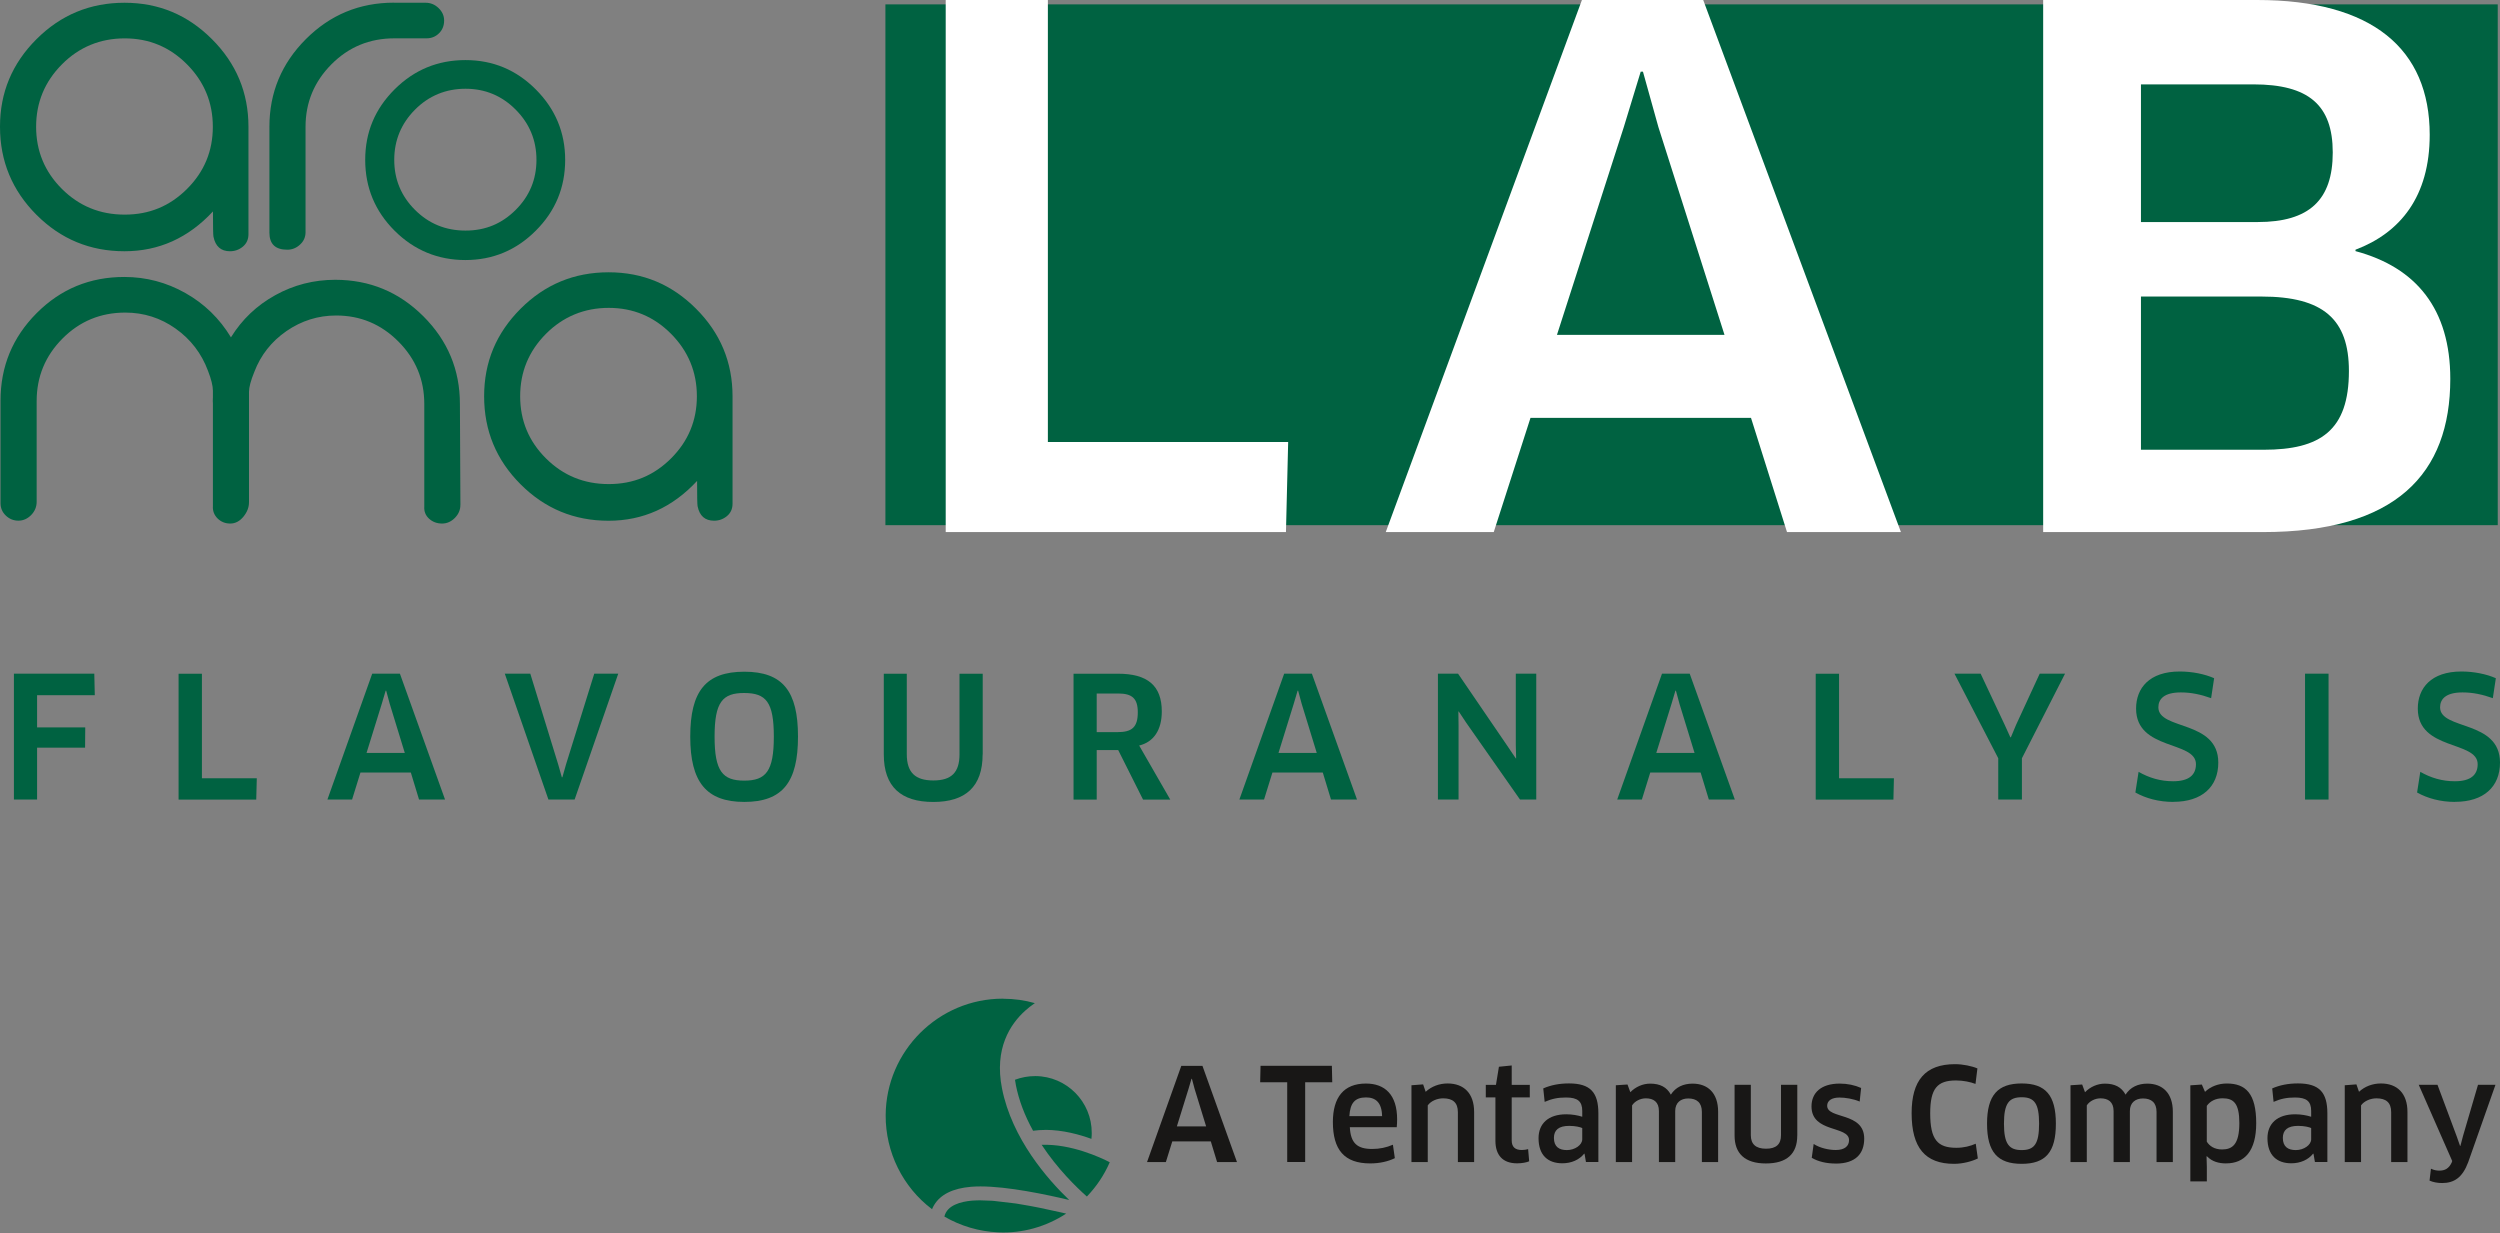
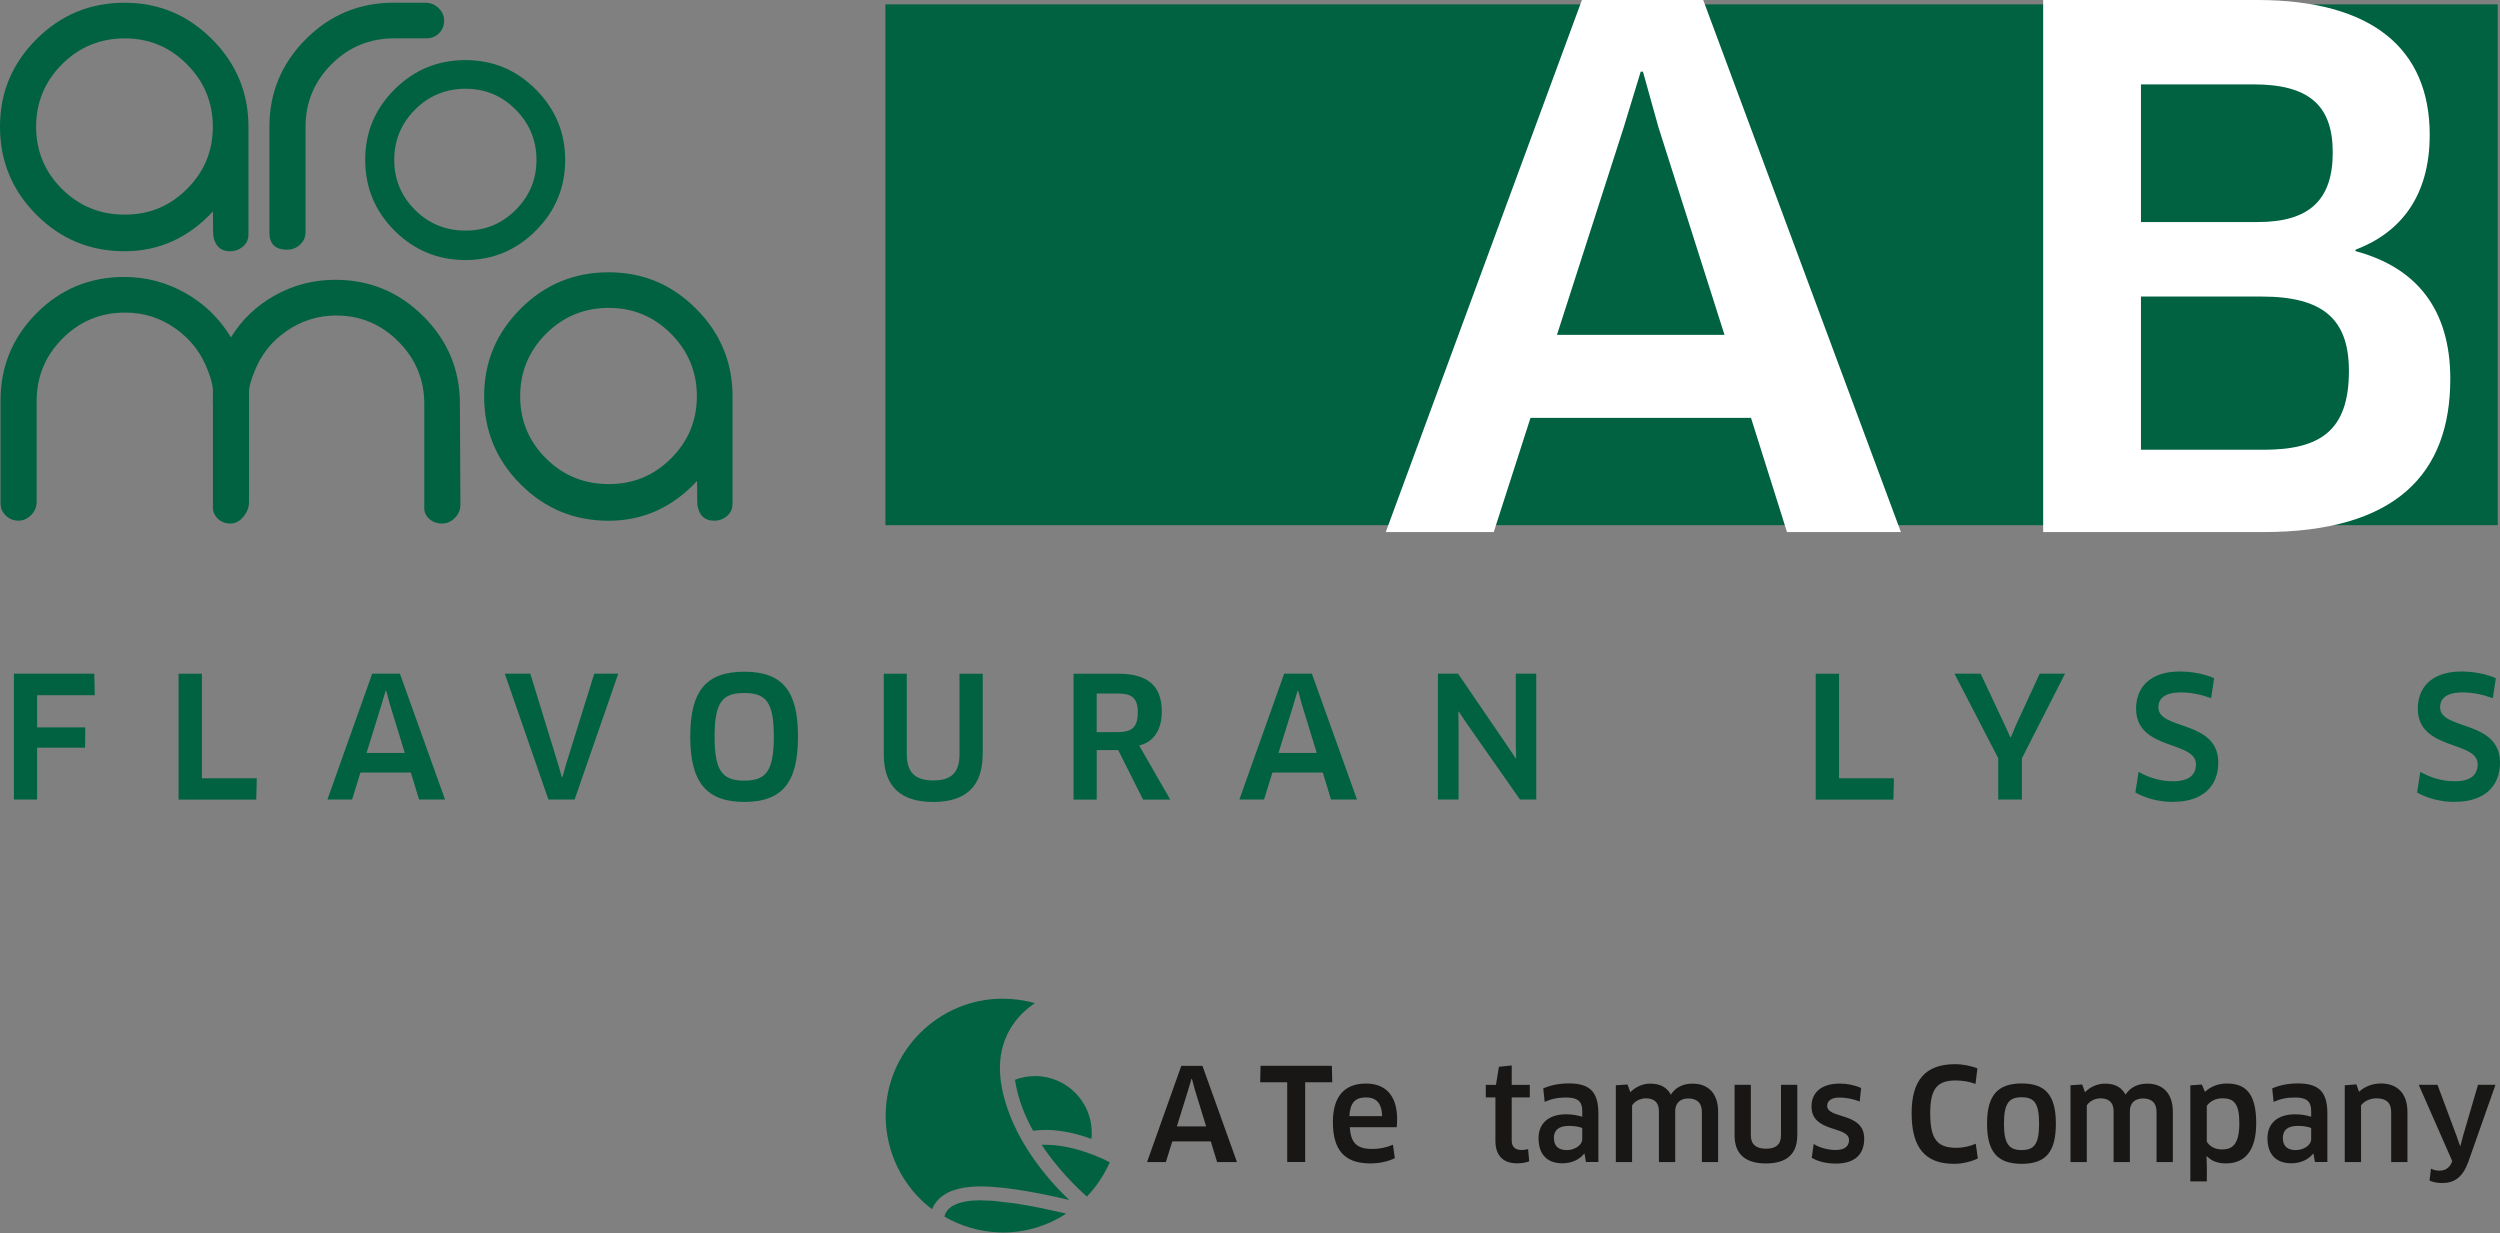
<svg xmlns="http://www.w3.org/2000/svg" id="Layer_1" version="1.1" viewBox="0 0 600 296">
  <rect x="0" y="0" width="600" height="296" fill="#808080" stroke="none" />
  <g>
    <g>
      <path d="M226.66,291.98c3.9,2.28,8.34,3.58,12.88,3.78,5.82.29,11.5-1.34,16.34-4.49-.15-.03-.29-.07-.44-.11l-.71-.16c-.21-.05-.33-.08-.45-.1l-4.76-1.03c-.15-.03-.25-.05-.36-.07l-1.71-.33c-.22-.04-.35-.07-.5-.09l-2.73-.47c-.14-.02-.33-.05-.5-.08l-5.18-.61c-.18-.01-.36-.03-.53-.04l-2.82-.1-.86.02c-.43.01-.74.03-1.02.05-2.74.24-6.04,1.1-6.66,3.83ZM250,274.76c3.76,5.7,8.2,10.06,10.85,12.41,2.31-2.41,4.16-5.17,5.49-8.23-2.12-1.1-9.27-4.45-16.34-4.18ZM250.91,271.17c4.11,0,8.15,1.11,11.03,2.16.06-.47.08-.94.08-1.4.04-7.5-6.02-13.63-13.52-13.67h0c-1.75,0-3.36.3-4.9.88.06.44.13.88.22,1.33.71,3.57,2.09,7.25,4.12,10.91.95-.13,1.94-.2,2.97-.2Z" style="fill: #006241;" />
      <path d="M240.66,239.68c-15.4,0-28.01,12.55-28.1,27.96-.05,8.88,4.09,17.25,11.13,22.57.14-.35.31-.69.51-1.02,1.52-2.52,4.49-3.99,8.83-4.36.7-.06,1.47-.09,2.28-.09,6.58,0,15.8,1.94,21.3,3.26-5.18-4.95-13.74-14.7-16.13-26.77-1.9-9.58,1.98-15.44,5.57-18.67.71-.64,1.48-1.24,2.31-1.81-2.43-.69-4.95-1.04-7.53-1.05h-.17Z" style="fill: #006241;" />
    </g>
    <g>
      <path d="M290.58,273.93h-9.23l-1.54,4.96h-4.52l8.22-23.08h5.08l8.28,23.08h-4.77l-1.51-4.96ZM285.25,261.31l-2.8,9.02h7.02l-2.77-9.02-.64-2.4h-.1l-.71,2.4Z" style="fill: #181716;" />
      <path d="M313.24,259.74v19.14h-4.31v-19.14h-6.49l.09-3.94h17.12l.09,3.94h-6.5Z" style="fill: #181716;" />
      <path d="M319.89,269.28c0-5.88,2.58-9.23,7.94-9.23,4.55,0,7.48,2.68,7.48,8.59,0,.59-.03,1.32-.09,1.88h-11.26c.19,3.88,1.82,5.23,5.35,5.23,1.82,0,3.42-.34,4.99-1.02l.46,3.23c-1.57.77-3.6,1.26-5.91,1.26-6.25,0-8.96-3.3-8.96-9.94ZM331.7,267.87c-.06-3.26-1.54-4.49-3.85-4.49-2.68,0-3.82,1.35-4,4.49h7.85Z" style="fill: #181716;" />
-       <path d="M349.89,278.89v-11.97c0-2.34-1.26-3.32-3.54-3.32-1.39,0-2.92.61-3.69,1.69v13.6h-3.91v-18.43l2.8-.21.61,1.78c1.39-1.29,3.27-2,5.26-2,3.91,0,6.37,2.37,6.37,6.86v12h-3.91Z" style="fill: #181716;" />
      <path d="M362.81,263.38v10.31c0,1.63.87,2.31,2.43,2.31.5,0,1.17-.09,1.51-.21l.25,2.92c-.62.28-1.76.49-2.9.49-3.48,0-5.2-2-5.2-5.42v-10.4h-2.31v-3.02h2.44l.71-4.34,3.07-.31v4.65h4.34v3.02h-4.34Z" style="fill: #181716;" />
      <path d="M380.29,276.91l-.09-.03c-1.14,1.44-3.02,2.31-5.23,2.31-3.45,0-5.72-1.91-5.72-6.03,0-3.48,2.33-5.73,6.64-5.73,1.44,0,2.8.25,3.85.59v-1.39c0-2.31-1.11-3.23-3.88-3.23-2,0-3.44.31-5.14,1.05l-.34-3.23c1.82-.8,3.88-1.2,6.18-1.2,5.18,0,7.05,2.21,7.05,7.2v11.66h-2.98l-.34-1.97ZM379.74,270.73c-.46-.22-1.61-.52-3.14-.52-2.52,0-3.66,1.01-3.66,2.89,0,2.15,1.29,2.92,3.11,2.92,1.93,0,3.69-1.23,3.69-2.59v-2.71Z" style="fill: #181716;" />
      <path d="M408.45,278.89v-12.03c0-2.22-1.23-3.23-3.27-3.23-1.78,0-3.13.98-3.13,3.02v12.25h-3.91v-12.25c0-2.19-1.29-3.05-3.14-3.05-1.32,0-2.65.68-3.3,1.69v13.6h-3.9v-18.43l2.8-.18.68,1.85c1.26-1.29,2.98-2.06,4.77-2.06,2.39,0,3.99.86,4.95,2.64,1.17-1.81,3.01-2.64,5.23-2.64,3.61,0,6.12,2.22,6.12,6.74v12.09h-3.91Z" style="fill: #181716;" />
      <path d="M431.34,272.55c0,4.34-2.46,6.68-7.54,6.68s-7.5-2.44-7.5-6.68v-12.19h3.9v12.1c0,2.12,1.18,3.23,3.64,3.23s3.6-1.08,3.6-3.23v-12.1h3.91v12.19Z" style="fill: #181716;" />
      <path d="M440.58,279.25c-2.22,0-4.22-.46-5.76-1.38l.46-3.32c1.44.95,3.6,1.45,5.3,1.45,2.24,0,3.19-1.02,3.19-2.37,0-3.51-9.01-1.69-9.01-8.09,0-3.23,2.25-5.48,6.77-5.48,1.85,0,3.61.37,5.14,1.05l-.35,3.26c-1.52-.65-3.44-.96-4.85-.96-1.85,0-2.95.74-2.95,1.97,0,3.26,8.89,1.45,8.89,7.88,0,3.6-2.04,6-6.83,6Z" style="fill: #181716;" />
      <path d="M474.12,260.14c-1.2-.46-2.9-.83-4.68-.83-4.49,0-6.19,1.91-6.19,7.88,0,6.34,1.76,8.28,6.28,8.28,1.79,0,3.32-.4,4.65-.98l.5,3.54c-1.51.74-3.7,1.29-5.7,1.29-6.93,0-10.19-3.85-10.19-12.16,0-7.82,3.23-11.76,10.43-11.76,1.88,0,4.06.46,5.36,1.02l-.46,3.72Z" style="fill: #181716;" />
-       <path d="M485.2,279.32c-5.73,0-8.31-2.77-8.31-9.63s2.58-9.66,8.31-9.66,8.21,2.83,8.21,9.66-2.46,9.63-8.21,9.63ZM485.2,276.02c3.05,0,4.18-1.48,4.18-6.34s-1.13-6.34-4.18-6.34-4.25,1.48-4.25,6.34,1.21,6.34,4.25,6.34Z" style="fill: #181716;" />
+       <path d="M485.2,279.32c-5.73,0-8.31-2.77-8.31-9.63s2.58-9.66,8.31-9.66,8.21,2.83,8.21,9.66-2.46,9.63-8.21,9.63M485.2,276.02c3.05,0,4.18-1.48,4.18-6.34s-1.13-6.34-4.18-6.34-4.25,1.48-4.25,6.34,1.21,6.34,4.25,6.34Z" style="fill: #181716;" />
      <path d="M517.57,278.89v-12.03c0-2.22-1.23-3.23-3.26-3.23-1.78,0-3.14.98-3.14,3.02v12.25h-3.91v-12.25c0-2.19-1.29-3.05-3.14-3.05-1.32,0-2.65.68-3.29,1.69v13.6h-3.91v-18.43l2.8-.18.68,1.85c1.26-1.29,2.99-2.06,4.77-2.06,2.4,0,4,.86,4.96,2.64,1.17-1.81,3.01-2.64,5.23-2.64,3.59,0,6.12,2.22,6.12,6.74v12.09h-3.91Z" style="fill: #181716;" />
      <path d="M534.28,279.22c-1.76,0-3.39-.43-4.62-1.72l-.09.03.07,2.49v3.51h-3.96v-23.05l2.76-.19.76,1.75c1.32-1.26,3.18-2,5.24-2,4.55,0,7.05,2.43,7.05,9.54,0,6.68-2.8,9.63-7.2,9.63ZM533.41,263.59c-1.65,0-2.98.68-3.78,1.82v8.58c.64,1.05,1.84,1.88,3.66,1.88,2.46,0,4.15-1.17,4.15-6.31,0-4.71-1.32-5.97-4.04-5.97Z" style="fill: #181716;" />
      <path d="M555.23,276.91l-.09-.03c-1.13,1.44-3.01,2.31-5.23,2.31-3.44,0-5.72-1.91-5.72-6.03,0-3.48,2.34-5.73,6.64-5.73,1.44,0,2.8.25,3.85.59v-1.39c0-2.31-1.1-3.23-3.88-3.23-2,0-3.45.31-5.14,1.05l-.33-3.23c1.81-.8,3.88-1.2,6.18-1.2,5.18,0,7.06,2.21,7.06,7.2v11.66h-2.99l-.34-1.97ZM554.68,270.73c-.46-.22-1.61-.52-3.14-.52-2.52,0-3.66,1.01-3.66,2.89,0,2.15,1.3,2.92,3.11,2.92,1.94,0,3.69-1.23,3.69-2.59v-2.71Z" style="fill: #181716;" />
      <path d="M573.88,278.89v-11.97c0-2.34-1.26-3.32-3.54-3.32-1.38,0-2.92.61-3.69,1.69v13.6h-3.91v-18.43l2.8-.21.62,1.78c1.38-1.29,3.26-2,5.26-2,3.91,0,6.37,2.37,6.37,6.86v12h-3.91Z" style="fill: #181716;" />
      <path d="M588.44,278.92l.09-.28-8.03-18.28h4.5l4.59,12.31.82,2.34h.09l.63-2.4,3.59-12.25h4.19l-6.55,18.59c-1.36,3.63-3.33,4.98-6.25,4.98-1.08,0-2.13-.19-3.02-.58l.34-2.86c.68.33,1.33.46,2,.46,1.32,0,2.31-.46,3.02-2.03Z" style="fill: #181716;" />
    </g>
  </g>
  <path d="M59.63,56.21c0,1.24-.45,2.24-1.34,2.98-.89.74-1.93,1.11-3.09,1.11-2.18,0-3.5-1.17-3.97-3.5-.08-.39-.12-2.41-.12-6.06-5.91,6.37-12.99,9.56-21.24,9.56s-15.29-2.91-21.12-8.75C2.92,45.71,0,38.66,0,30.42S2.92,15.24,8.75,9.41C14.59,3.57,21.63.66,29.87.66s15.17,2.91,21.01,8.75c5.83,5.83,8.75,12.83,8.75,21v25.79ZM51.08,30.42c0-5.82-2.07-10.82-6.19-14.97-4.13-4.16-9.11-6.24-14.96-6.24s-10.95,2.08-15.07,6.24c-4.13,4.16-6.19,9.15-6.19,14.97s2.06,10.8,6.19,14.92c4.13,4.12,9.15,6.17,15.07,6.17s10.83-2.05,14.96-6.17c4.13-4.12,6.19-9.09,6.19-14.92Z" style="fill: #006241;" />
  <path d="M94.57.66h7.59c1.17,0,2.2.42,3.09,1.27.89.85,1.34,1.85,1.34,3,0,1.23-.41,2.26-1.23,3.06-.82.81-1.82,1.21-2.99,1.21h-7.73c-5.93,0-10.97,2.08-15.1,6.24-4.13,4.16-6.21,9.15-6.21,14.99v25.31c0,1.16-.44,2.16-1.33,2.97-.89.82-1.9,1.22-3.06,1.22-2.85,0-4.28-1.36-4.28-4.09v-25.44c0-8.17,2.92-15.17,8.75-21.01,5.84-5.84,12.88-8.75,21.13-8.75h7.59-7.59Z" style="fill: #006241;" />
  <path d="M135.64,38.37c0,6.64-2.35,12.3-7.05,16.99-4.69,4.7-10.33,7.05-16.9,7.05s-12.3-2.35-17-7.05c-4.69-4.69-7.04-10.36-7.04-16.99s2.34-12.21,7.04-16.91c4.7-4.69,10.36-7.04,17-7.04s12.21,2.35,16.9,7.04c4.69,4.7,7.05,10.33,7.05,16.91ZM128.75,38.37c0-4.69-1.66-8.71-4.98-12.05-3.32-3.34-7.34-5.02-12.04-5.02s-8.81,1.67-12.13,5.02c-3.32,3.34-4.98,7.37-4.98,12.05s1.66,8.69,4.98,12c3.32,3.32,7.36,4.97,12.13,4.97s8.71-1.65,12.04-4.97c3.32-3.31,4.98-7.31,4.98-12Z" style="fill: #006241;" />
  <path d="M110.49,121.21c0,1.17-.44,2.2-1.33,3.1-.89.89-1.91,1.34-3.06,1.34-1.23,0-2.27-.39-3.12-1.16-.85-.78-1.23-1.75-1.15-2.92v-24.62c0-5.83-2.07-10.83-6.22-14.99-4.15-4.16-9.12-6.24-14.93-6.24-4.34,0-8.31,1.25-11.92,3.73-3.6,2.49-6.18,5.76-7.72,9.8-.86,2.1-1.28,3.7-1.28,4.78v26.49c0,1.25-.45,2.41-1.35,3.5-.9,1.09-1.95,1.63-3.15,1.63s-2.21-.41-3.04-1.22c-.82-.82-1.2-1.81-1.12-2.98v-24.61c-.04-.31-.04-.82,0-1.52v-1.52c0-1.17-.39-2.76-1.17-4.78-1.56-4.2-4.15-7.58-7.77-10.15-3.62-2.57-7.65-3.85-12.09-3.85-5.92,0-10.95,2.08-15.08,6.24-4.13,4.16-6.19,9.16-6.19,14.99,0-.07,0,7.98,0,24.16,0,1.25-.45,2.31-1.33,3.21-.88.89-1.9,1.34-3.06,1.34s-2.16-.41-3.01-1.22c-.85-.81-1.27-1.81-1.27-2.98v-24.63c0-8.17,2.88-15.16,8.65-20.96,5.77-5.8,12.78-8.7,21.05-8.7,5.22,0,10.11,1.29,14.67,3.86,4.56,2.57,8.2,6.12,10.93,10.63,2.65-4.29,6.19-7.66,10.64-10.12,4.44-2.46,9.24-3.69,14.38-3.69,8.26,0,15.32,2.92,21.16,8.76,5.84,5.83,8.77,12.84,8.77,21.02l.12,24.28Z" style="fill: #006241;" />
  <path d="M175.81,120.88c0,1.25-.45,2.24-1.34,2.98-.89.74-1.93,1.11-3.09,1.11-2.18,0-3.5-1.16-3.96-3.49-.08-.39-.12-2.41-.12-6.06-5.91,6.37-12.99,9.56-21.24,9.56s-15.29-2.91-21.12-8.75c-5.83-5.83-8.75-12.87-8.75-21.12s2.92-15.17,8.75-21.01c5.83-5.84,12.87-8.75,21.12-8.75s15.17,2.92,21,8.75c5.83,5.83,8.75,12.84,8.75,21.01v25.79ZM167.25,95.1c0-5.82-2.07-10.82-6.19-14.98-4.13-4.15-9.11-6.23-14.96-6.23s-10.94,2.08-15.07,6.23c-4.13,4.16-6.19,9.15-6.19,14.98s2.06,10.8,6.19,14.91c4.13,4.12,9.15,6.17,15.07,6.17s10.83-2.05,14.96-6.17c4.12-4.11,6.19-9.09,6.19-14.91Z" style="fill: #006241;" />
  <g>
    <path d="M8.9,166.84v7.73h11.56l-.04,4.87h-11.52v12.45H3.34v-30.21h19.29l.12,5.16h-13.86Z" style="fill: #006241;" />
    <path d="M61.63,186.78l-.13,5.12h-18.64v-30.21h5.6v25.1h13.17Z" style="fill: #006241;" />
    <path d="M98.6,185.41h-12.09l-2.01,6.48h-5.92l10.75-30.21h6.65l10.83,30.21h-6.24l-1.97-6.48ZM91.63,168.9l-3.66,11.8h9.18l-3.62-11.8-.85-3.14h-.12l-.93,3.14Z" style="fill: #006241;" />
    <path d="M148.38,161.68l-10.47,30.21h-6.29l-10.47-30.21h6.12l6.69,21.76.88,3.1h.13l.88-3.1,6.77-21.76h5.76Z" style="fill: #006241;" />
    <path d="M178.63,192.46c-9.14,0-12.97-4.79-12.97-15.67s3.71-15.58,12.97-15.58,12.89,4.71,12.89,15.58-3.66,15.67-12.89,15.67ZM178.59,166.32c-5.16,0-7.09,2.13-7.09,10.47s1.93,10.56,7.13,10.56,7.09-2.26,7.09-10.56-1.85-10.47-7.13-10.47Z" style="fill: #006241;" />
    <path d="M235.83,181.06c0,7.73-4.11,11.41-11.84,11.41s-11.88-3.62-11.88-11.41v-19.37h5.52v19.33c0,4.36,2.01,6.29,6.37,6.29s6.28-1.93,6.28-6.29v-19.33h5.57v19.37Z" style="fill: #006241;" />
    <path d="M273.4,178.93l7.46,12.97h-6.53l-5.96-11.88h-5.16v11.88h-5.56v-30.21h10.67c7.09,0,10.51,2.86,10.51,9.06,0,4.43-1.93,7.33-5.44,8.18ZM268.37,166.44h-5.16v9.27h4.99c3.43,0,4.87-1.13,4.87-4.76,0-3.34-1.37-4.51-4.71-4.51Z" style="fill: #006241;" />
    <path d="M317.47,185.41h-12.09l-2.01,6.48h-5.92l10.75-30.21h6.65l10.83,30.21h-6.24l-1.97-6.48ZM310.5,168.9l-3.66,11.8h9.18l-3.62-11.8-.85-3.14h-.12l-.93,3.14Z" style="fill: #006241;" />
    <path d="M364.8,191.89l-12.89-18.41-1.82-2.74-.08.05.04,3.26v17.84h-4.95v-30.21h4.83l12.04,17.64,1.82,2.7.08-.04-.08-3.22v-17.08h4.91v30.21h-3.91Z" style="fill: #006241;" />
-     <path d="M408.15,185.41h-12.09l-2.01,6.48h-5.92l10.75-30.21h6.65l10.83,30.21h-6.24l-1.97-6.48ZM401.17,168.9l-3.66,11.8h9.18l-3.62-11.8-.85-3.14h-.12l-.93,3.14Z" style="fill: #006241;" />
    <path d="M454.54,186.78l-.12,5.12h-18.65v-30.21h5.6v25.1h13.17Z" style="fill: #006241;" />
    <path d="M475.35,161.68l5.8,12.33,1.33,2.94h.13l1.25-2.99,5.67-12.28h6.08l-10.35,20.3v9.91h-5.68v-9.91l-10.51-20.3h6.28Z" style="fill: #006241;" />
    <path d="M521.6,192.46c-3.47,0-6.61-.85-9.11-2.26l.77-4.96c2.54,1.45,5.23,2.26,8.29,2.26,3.75,0,5.48-1.48,5.48-4.1,0-5.68-14.37-3.22-14.37-13.34,0-4.91,3.18-8.9,10.47-8.9,2.99,0,6.01.61,8.26,1.61l-.72,4.79c-2.46-.89-4.83-1.38-7.26-1.38-4.11,0-5.4,1.65-5.4,3.58,0,5.53,14.38,2.99,14.38,13.26,0,5.84-3.94,9.42-10.79,9.42Z" style="fill: #006241;" />
-     <path d="M553.21,161.68h5.64v30.21h-5.64v-30.21Z" style="fill: #006241;" />
    <path d="M589.21,192.46c-3.47,0-6.61-.85-9.11-2.26l.77-4.96c2.54,1.45,5.23,2.26,8.29,2.26,3.75,0,5.48-1.48,5.48-4.1,0-5.68-14.37-3.22-14.37-13.34,0-4.91,3.18-8.9,10.47-8.9,2.99,0,6.01.61,8.26,1.61l-.72,4.79c-2.46-.89-4.83-1.38-7.26-1.38-4.11,0-5.4,1.65-5.4,3.58,0,5.53,14.38,2.99,14.38,13.26,0,5.84-3.94,9.42-10.79,9.42Z" style="fill: #006241;" />
  </g>
  <rect x="212.5" y="1.05" width="386.96" height="124.99" style="fill: #006241;" />
  <g>
-     <path d="M309.16,106.08l-.53,21.62h-81.66V0h24.52v106.08h57.67Z" style="fill: #fff;" />
    <path d="M420.23,100.29h-52.91l-8.82,27.41h-25.92L379.66,0h29.11l47.45,127.7h-27.34l-8.64-27.41ZM389.72,30.48l-16.05,49.89h40.21l-15.87-49.89-3.7-13.28h-.54l-4.05,13.28Z" style="fill: #fff;" />
    <path d="M543.1,127.7h-52.74V0h51.32c27.69,0,41.45,11.75,41.45,32.35,0,14.81-7.05,23.5-17.81,27.58v.34c14.64,3.92,22.75,13.96,22.75,30.65,0,22.81-13.06,36.78-44.98,36.78ZM540.81,20.26h-26.98v33.03h28.03c12.35,0,18-5.28,18-16.69s-5.82-16.35-19.05-16.35ZM542.75,71.17h-28.92v36.77h29.45c13.58,0,20.46-4.59,20.46-18.9,0-12.43-6.17-17.87-20.98-17.87Z" style="fill: #fff;" />
  </g>
</svg>